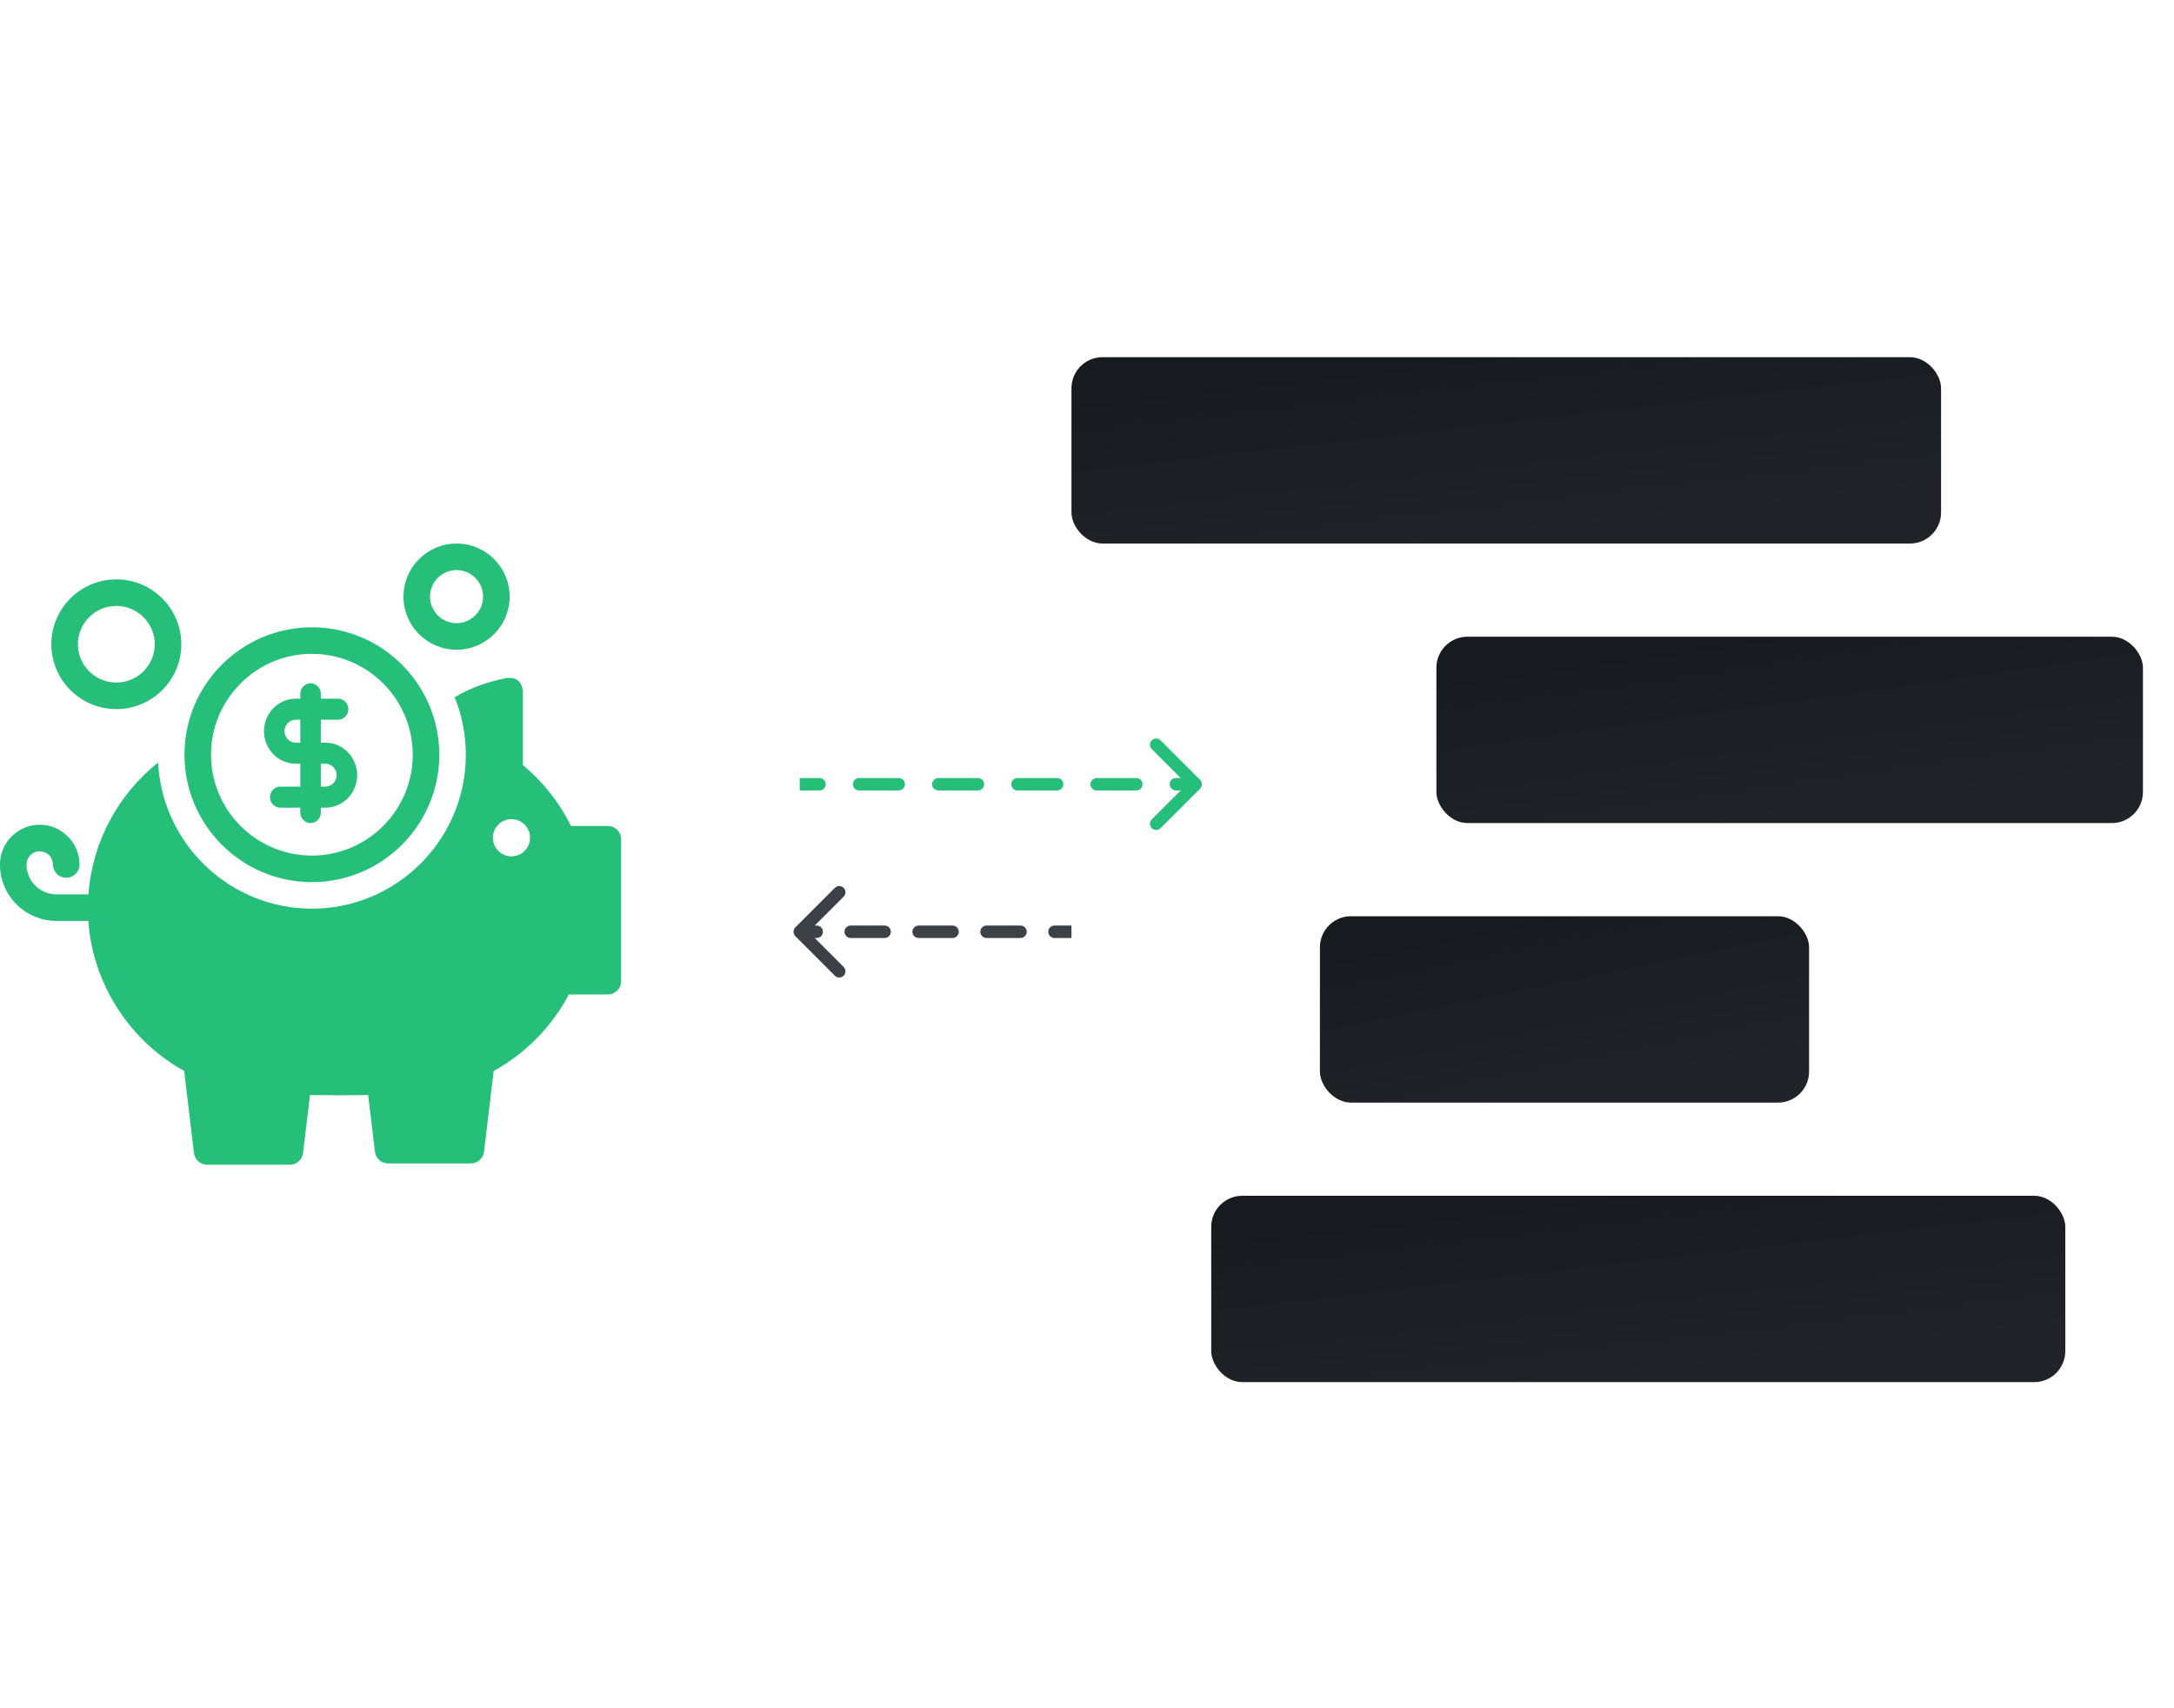
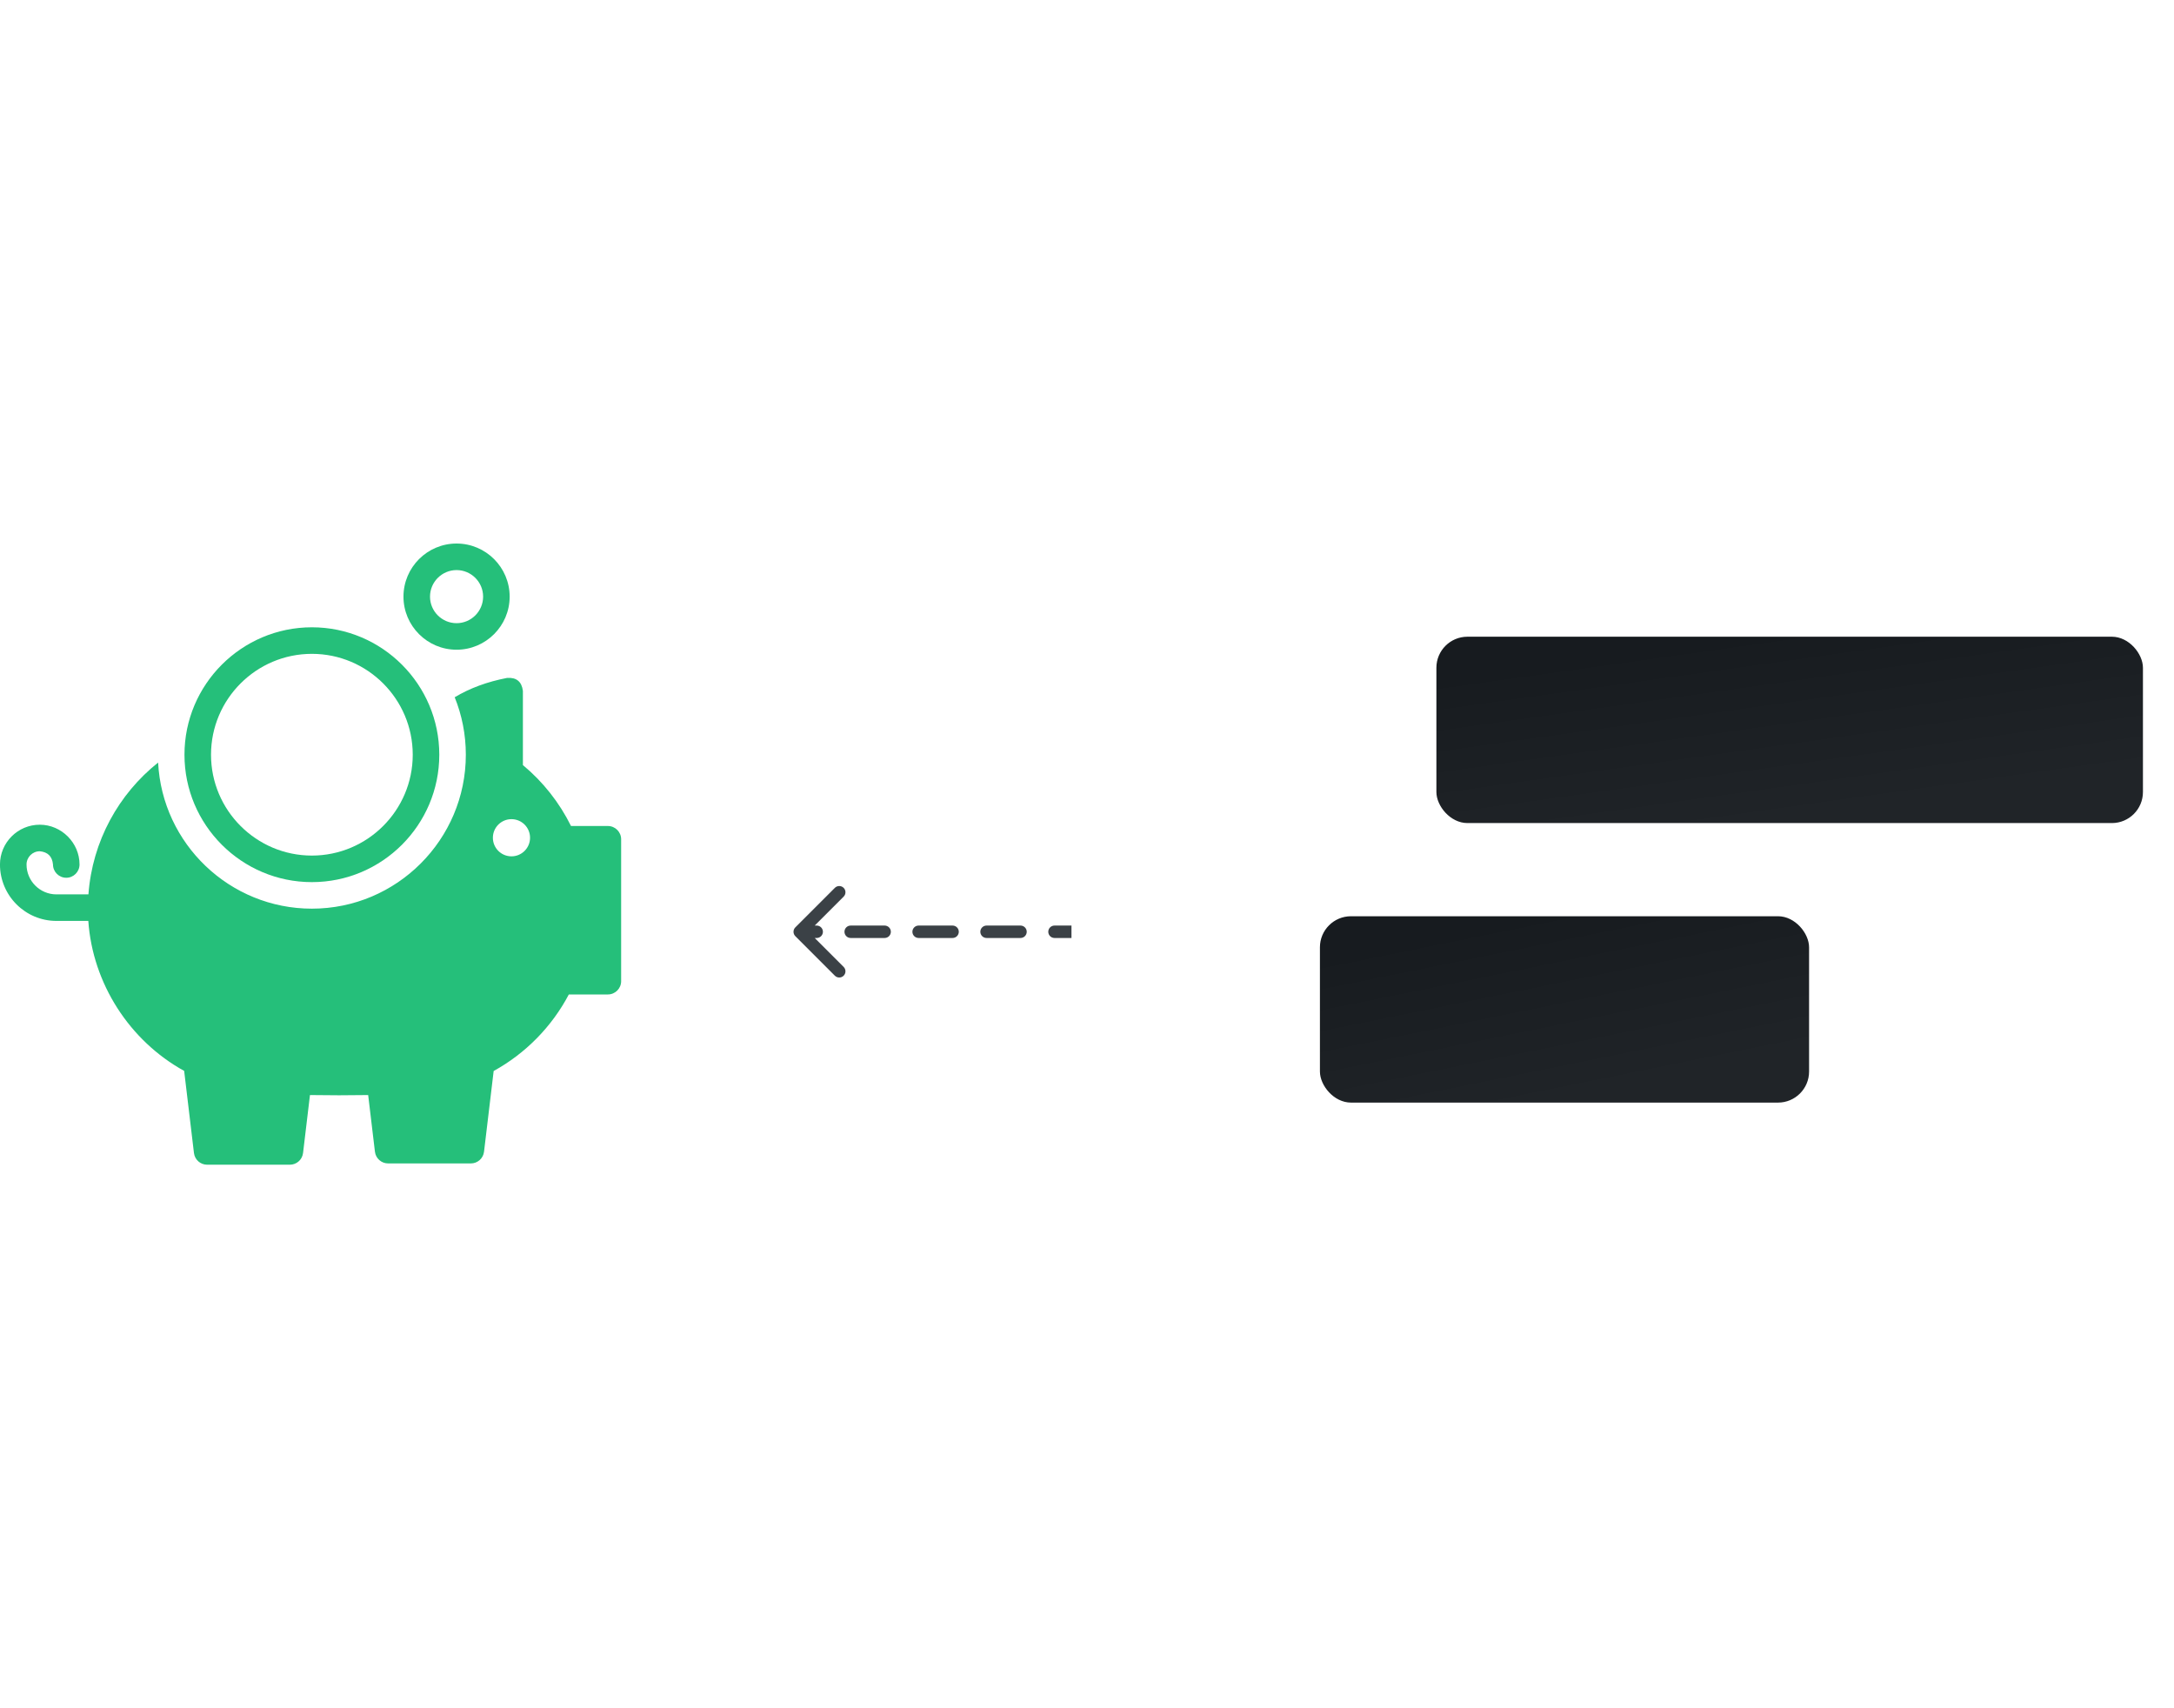
<svg xmlns="http://www.w3.org/2000/svg" width="280" height="220" viewBox="0 0 280 220" fill="none">
  <g clip-path="url(#clip0_4379_88142)">
-     <rect x="138" y="46" width="112" height="24" rx="4" fill="url(#paint0_linear_4379_88142)" />
    <rect x="170" y="118" width="63" height="24" rx="4" fill="url(#paint1_linear_4379_88142)" />
    <rect x="185" y="82" width="91" height="24" rx="4" fill="url(#paint2_linear_4379_88142)" />
-     <rect x="156" y="154" width="110" height="24" rx="4" fill="url(#paint3_linear_4379_88142)" />
-     <path d="M154.566 101.566C154.878 101.253 154.878 100.747 154.566 100.434L149.475 95.343C149.162 95.031 148.656 95.031 148.343 95.343C148.031 95.656 148.031 96.162 148.343 96.475L152.869 101L148.343 105.525C148.031 105.838 148.031 106.344 148.343 106.657C148.656 106.969 149.162 106.969 149.475 106.657L154.566 101.566ZM105.55 101.8C105.992 101.8 106.35 101.442 106.35 101C106.35 100.558 105.992 100.2 105.55 100.2V101.8ZM110.65 100.2C110.208 100.2 109.85 100.558 109.85 101C109.85 101.442 110.208 101.8 110.65 101.8V100.2ZM115.75 101.8C116.192 101.8 116.55 101.442 116.55 101C116.55 100.558 116.192 100.2 115.75 100.2V101.8ZM120.85 100.2C120.408 100.2 120.05 100.558 120.05 101C120.05 101.442 120.408 101.8 120.85 101.8V100.2ZM125.95 101.8C126.392 101.8 126.75 101.442 126.75 101C126.75 100.558 126.392 100.2 125.95 100.2V101.8ZM131.05 100.2C130.608 100.2 130.25 100.558 130.25 101C130.25 101.442 130.608 101.8 131.05 101.8V100.2ZM136.15 101.8C136.592 101.8 136.95 101.442 136.95 101C136.95 100.558 136.592 100.2 136.15 100.2V101.8ZM141.25 100.2C140.808 100.2 140.45 100.558 140.45 101C140.45 101.442 140.808 101.8 141.25 101.8V100.2ZM146.35 101.8C146.792 101.8 147.15 101.442 147.15 101C147.15 100.558 146.792 100.2 146.35 100.2V101.8ZM151.45 100.2C151.008 100.2 150.65 100.558 150.65 101C150.65 101.442 151.008 101.8 151.45 101.8V100.2ZM103 101.8H105.55V100.2H103V101.8ZM110.65 101.8H115.75V100.2H110.65V101.8ZM120.85 101.8H125.95V100.2H120.85V101.8ZM131.05 101.8H136.15V100.2H131.05V101.8ZM141.25 101.8H146.35V100.2H141.25V101.8ZM151.45 101.8H154V100.2H151.45V101.8ZM154.566 101.566C154.878 101.253 154.878 100.747 154.566 100.434L149.475 95.343C149.162 95.031 148.656 95.031 148.343 95.343C148.031 95.656 148.031 96.162 148.343 96.475L152.869 101L148.343 105.525C148.031 105.838 148.031 106.344 148.343 106.657C148.656 106.969 149.162 106.969 149.475 106.657L154.566 101.566ZM105.55 101.8C105.992 101.8 106.35 101.442 106.35 101C106.35 100.558 105.992 100.2 105.55 100.2V101.8ZM110.65 100.2C110.208 100.2 109.85 100.558 109.85 101C109.85 101.442 110.208 101.8 110.65 101.8V100.2ZM115.75 101.8C116.192 101.8 116.55 101.442 116.55 101C116.55 100.558 116.192 100.2 115.75 100.2V101.8ZM120.85 100.2C120.408 100.2 120.05 100.558 120.05 101C120.05 101.442 120.408 101.8 120.85 101.8V100.2ZM125.95 101.8C126.392 101.8 126.75 101.442 126.75 101C126.75 100.558 126.392 100.2 125.95 100.2V101.8ZM131.05 100.2C130.608 100.2 130.25 100.558 130.25 101C130.25 101.442 130.608 101.8 131.05 101.8V100.2ZM136.15 101.8C136.592 101.8 136.95 101.442 136.95 101C136.95 100.558 136.592 100.2 136.15 100.2V101.8ZM141.25 100.2C140.808 100.2 140.45 100.558 140.45 101C140.45 101.442 140.808 101.8 141.25 101.8V100.2ZM146.35 101.8C146.792 101.8 147.15 101.442 147.15 101C147.15 100.558 146.792 100.2 146.35 100.2V101.8ZM151.45 100.2C151.008 100.2 150.65 100.558 150.65 101C150.65 101.442 151.008 101.8 151.45 101.8V100.2ZM103 101.8H105.55V100.2H103V101.8ZM110.65 101.8H115.75V100.2H110.65V101.8ZM120.85 101.8H125.95V100.2H120.85V101.8ZM131.05 101.8H136.15V100.2H131.05V101.8ZM141.25 101.8H146.35V100.2H141.25V101.8ZM151.45 101.8H154V100.2H151.45V101.8Z" fill="#25BF7A" />
    <path d="M102.434 119.434C102.122 119.747 102.122 120.253 102.434 120.566L107.525 125.657C107.838 125.969 108.344 125.969 108.657 125.657C108.969 125.344 108.969 124.838 108.657 124.525L104.131 120L108.657 115.475C108.969 115.162 108.969 114.656 108.657 114.343C108.344 114.031 107.838 114.031 107.525 114.343L102.434 119.434ZM135.812 119.2C135.371 119.2 135.013 119.558 135.013 120C135.013 120.442 135.371 120.8 135.813 120.8L135.812 119.2ZM131.438 120.8C131.879 120.8 132.238 120.442 132.238 120C132.238 119.558 131.879 119.2 131.437 119.2L131.438 120.8ZM127.062 119.2C126.621 119.2 126.262 119.558 126.262 120C126.262 120.442 126.621 120.8 127.063 120.8L127.062 119.2ZM122.688 120.8C123.129 120.8 123.488 120.442 123.488 120C123.488 119.558 123.129 119.2 122.687 119.2L122.688 120.8ZM118.312 119.2C117.871 119.2 117.513 119.558 117.513 120C117.513 120.442 117.871 120.8 118.313 120.8L118.312 119.2ZM113.938 120.8C114.379 120.8 114.737 120.442 114.737 120C114.737 119.558 114.379 119.2 113.937 119.2L113.938 120.8ZM109.562 119.2C109.121 119.2 108.763 119.558 108.763 120C108.763 120.442 109.121 120.8 109.563 120.8L109.562 119.2ZM105.188 120.8C105.629 120.8 105.987 120.442 105.987 120C105.987 119.558 105.629 119.2 105.187 119.2L105.188 120.8ZM138 119.2L135.812 119.2L135.813 120.8L138 120.8L138 119.2ZM131.437 119.2L127.062 119.2L127.063 120.8L131.438 120.8L131.437 119.2ZM122.687 119.2L118.312 119.2L118.313 120.8L122.688 120.8L122.687 119.2ZM113.937 119.2L109.562 119.2L109.563 120.8L113.938 120.8L113.937 119.2ZM105.187 119.2L103 119.2L103 120.8L105.188 120.8L105.187 119.2ZM102.434 119.434C102.122 119.747 102.122 120.253 102.434 120.566L107.525 125.657C107.838 125.969 108.344 125.969 108.657 125.657C108.969 125.344 108.969 124.838 108.657 124.525L104.131 120L108.657 115.475C108.969 115.162 108.969 114.656 108.657 114.343C108.344 114.031 107.838 114.031 107.525 114.343L102.434 119.434ZM135.812 119.2C135.371 119.2 135.013 119.558 135.013 120C135.013 120.442 135.371 120.8 135.813 120.8L135.812 119.2ZM131.438 120.8C131.879 120.8 132.238 120.442 132.238 120C132.238 119.558 131.879 119.2 131.437 119.2L131.438 120.8ZM127.062 119.2C126.621 119.2 126.262 119.558 126.262 120C126.262 120.442 126.621 120.8 127.063 120.8L127.062 119.2ZM122.688 120.8C123.129 120.8 123.488 120.442 123.488 120C123.488 119.558 123.129 119.2 122.687 119.2L122.688 120.8ZM118.312 119.2C117.871 119.2 117.513 119.558 117.513 120C117.513 120.442 117.871 120.8 118.313 120.8L118.312 119.2ZM113.938 120.8C114.379 120.8 114.737 120.442 114.737 120C114.737 119.558 114.379 119.2 113.937 119.2L113.938 120.8ZM109.562 119.2C109.121 119.2 108.763 119.558 108.763 120C108.763 120.442 109.121 120.8 109.563 120.8L109.562 119.2ZM105.188 120.8C105.629 120.8 105.987 120.442 105.987 120C105.987 119.558 105.629 119.2 105.187 119.2L105.188 120.8ZM138 119.2L135.812 119.2L135.813 120.8L138 120.8L138 119.2ZM131.437 119.2L127.062 119.2L127.063 120.8L131.438 120.8L131.437 119.2ZM122.687 119.2L118.312 119.2L118.313 120.8L122.688 120.8L122.687 119.2ZM113.937 119.2L109.562 119.2L109.563 120.8L113.938 120.8L113.937 119.2ZM105.187 119.2L103 119.2L103 120.8L105.188 120.8L105.187 119.2Z" fill="#3B4146" />
    <path d="M5.121 106.212C7.915 106.212 10.243 108.541 10.243 111.334C10.243 112.278 9.478 113.044 8.534 113.044C7.59 113.044 6.824 112.278 6.824 111.334C6.728 110.297 6.159 109.728 5.121 109.631C4.181 109.631 3.418 110.397 3.418 111.334C3.418 113.456 5.143 115.184 7.268 115.184H11.39C11.89 108.334 15.278 102.26 20.365 98.206C20.893 108.672 29.575 117.024 40.169 117.024C51.103 117.024 59.997 108.128 59.997 97.196C59.997 94.581 59.487 92.084 58.562 89.796C60.497 88.634 62.75 87.799 65.312 87.306C66.519 87.224 67.197 87.784 67.347 88.984V98.531C69.938 100.684 72.056 103.369 73.544 106.381L78.291 106.378C79.234 106.378 80 107.144 80 108.087V126.363C80 127.306 79.234 128.072 78.291 128.072H73.262C71.078 132.219 67.691 135.669 63.581 137.931L62.34 148.328C62.237 149.187 61.509 149.834 60.643 149.834H49.987C49.122 149.834 48.393 149.187 48.29 148.328L47.419 141.028C44.925 141.069 42.415 141.069 39.922 141.028L39.031 148.494C38.928 149.353 38.2 150 37.334 150H26.678C25.812 150 25.084 149.353 24.981 148.494L23.719 137.918C16.672 134.034 11.928 126.65 11.374 118.602H7.265C3.259 118.602 -0.004 115.343 -0.004 111.334C-0 108.509 2.296 106.212 5.121 106.212V106.212ZM65.874 110.284C67.196 110.284 68.268 109.213 68.268 107.891C68.268 106.569 67.196 105.497 65.874 105.497C64.553 105.497 63.481 106.569 63.481 107.891C63.481 109.216 64.553 110.284 65.874 110.284Z" fill="#25BF7A" />
    <path d="M40.168 113.606C49.218 113.606 56.578 106.244 56.578 97.197C56.578 88.147 49.216 80.787 40.168 80.787C31.119 80.787 23.759 88.15 23.759 97.197C23.759 106.246 31.121 113.606 40.168 113.606ZM40.168 84.206C47.331 84.206 53.159 90.034 53.159 97.197C53.159 104.359 47.331 110.187 40.168 110.187C33.006 110.187 27.178 104.359 27.178 97.197C27.178 90.034 33.006 84.206 40.168 84.206Z" fill="#25BF7A" />
-     <path d="M41.913 95.645H41.323V92.692H43.543C44.273 92.692 44.866 92.085 44.866 91.337C44.866 90.589 44.273 89.982 43.543 89.982H41.323V89.355C41.323 88.607 40.73 88 40 88C39.27 88 38.677 88.607 38.677 89.355V89.982H38.087C35.833 89.982 34 91.86 34 94.168C34 96.477 35.833 98.355 38.087 98.355H38.677V101.308H36.097C35.366 101.308 34.774 101.915 34.774 102.663C34.774 103.411 35.366 104.018 36.097 104.018H38.677V104.645C38.677 105.393 39.27 106 40 106C40.73 106 41.323 105.393 41.323 104.645V104.018H41.913C44.167 104.018 46 102.14 46 99.832C46 97.523 44.167 95.645 41.913 95.645ZM36.646 94.168C36.646 93.353 37.291 92.692 38.087 92.692H38.677V95.645H38.087C37.291 95.645 36.646 94.983 36.646 94.168ZM41.913 101.308H41.323V98.355H41.913C42.709 98.355 43.354 99.017 43.354 99.832C43.354 100.647 42.709 101.308 41.913 101.308Z" fill="#25BF7A" />
-     <path d="M14.983 91.325C19.598 91.325 23.352 87.578 23.352 82.972C23.352 78.363 19.598 74.616 14.983 74.616C10.367 74.616 6.614 78.363 6.614 82.969C6.614 87.575 10.367 91.325 14.983 91.325ZM14.983 78.035C17.711 78.035 19.933 80.25 19.933 82.969C19.933 85.691 17.711 87.903 14.983 87.903C12.255 87.903 10.033 85.688 10.033 82.969C10.033 80.247 12.255 78.035 14.983 78.035Z" fill="#25BF7A" />
-     <path d="M58.803 83.675C62.572 83.675 65.641 80.606 65.641 76.838C65.641 73.069 62.572 70 58.803 70C55.034 70 51.965 73.069 51.965 76.838C51.965 80.609 55.034 83.675 58.803 83.675ZM58.803 73.419C60.688 73.419 62.222 74.954 62.222 76.838C62.222 78.722 60.687 80.257 58.803 80.257C56.919 80.257 55.384 78.722 55.384 76.838C55.384 74.954 56.919 73.419 58.803 73.419Z" fill="#25BF7A" />
+     <path d="M58.803 83.675C62.572 83.675 65.641 80.606 65.641 76.838C65.641 73.069 62.572 70 58.803 70C55.034 70 51.965 73.069 51.965 76.838C51.965 80.609 55.034 83.675 58.803 83.675ZM58.803 73.419C60.688 73.419 62.222 74.954 62.222 76.838C62.222 78.722 60.687 80.257 58.803 80.257C56.919 80.257 55.384 78.722 55.384 76.838C55.384 74.954 56.919 73.419 58.803 73.419" fill="#25BF7A" />
  </g>
  <defs>
    <linearGradient id="paint0_linear_4379_88142" x1="185.423" y1="46" x2="188.156" y2="69.904" gradientUnits="userSpaceOnUse">
      <stop offset="0" stop-color="#171B1F" />
      <stop offset="1" stop-color="#202428" />
    </linearGradient>
    <linearGradient id="paint1_linear_4379_88142" x1="196.676" y1="118" x2="201.403" y2="141.255" gradientUnits="userSpaceOnUse">
      <stop offset="0" stop-color="#171B1F" />
      <stop offset="1" stop-color="#202428" />
    </linearGradient>
    <linearGradient id="paint2_linear_4379_88142" x1="223.532" y1="82" x2="226.873" y2="105.746" gradientUnits="userSpaceOnUse">
      <stop offset="0" stop-color="#171B1F" />
      <stop offset="1" stop-color="#202428" />
    </linearGradient>
    <linearGradient id="paint3_linear_4379_88142" x1="202.577" y1="154" x2="205.358" y2="177.893" gradientUnits="userSpaceOnUse">
      <stop offset="0" stop-color="#171B1F" />
      <stop offset="1" stop-color="#202428" />
    </linearGradient>
    <clipPath id="clip0_4379_88142">
      <rect width="280" height="220" fill="white" />
    </clipPath>
  </defs>
</svg>